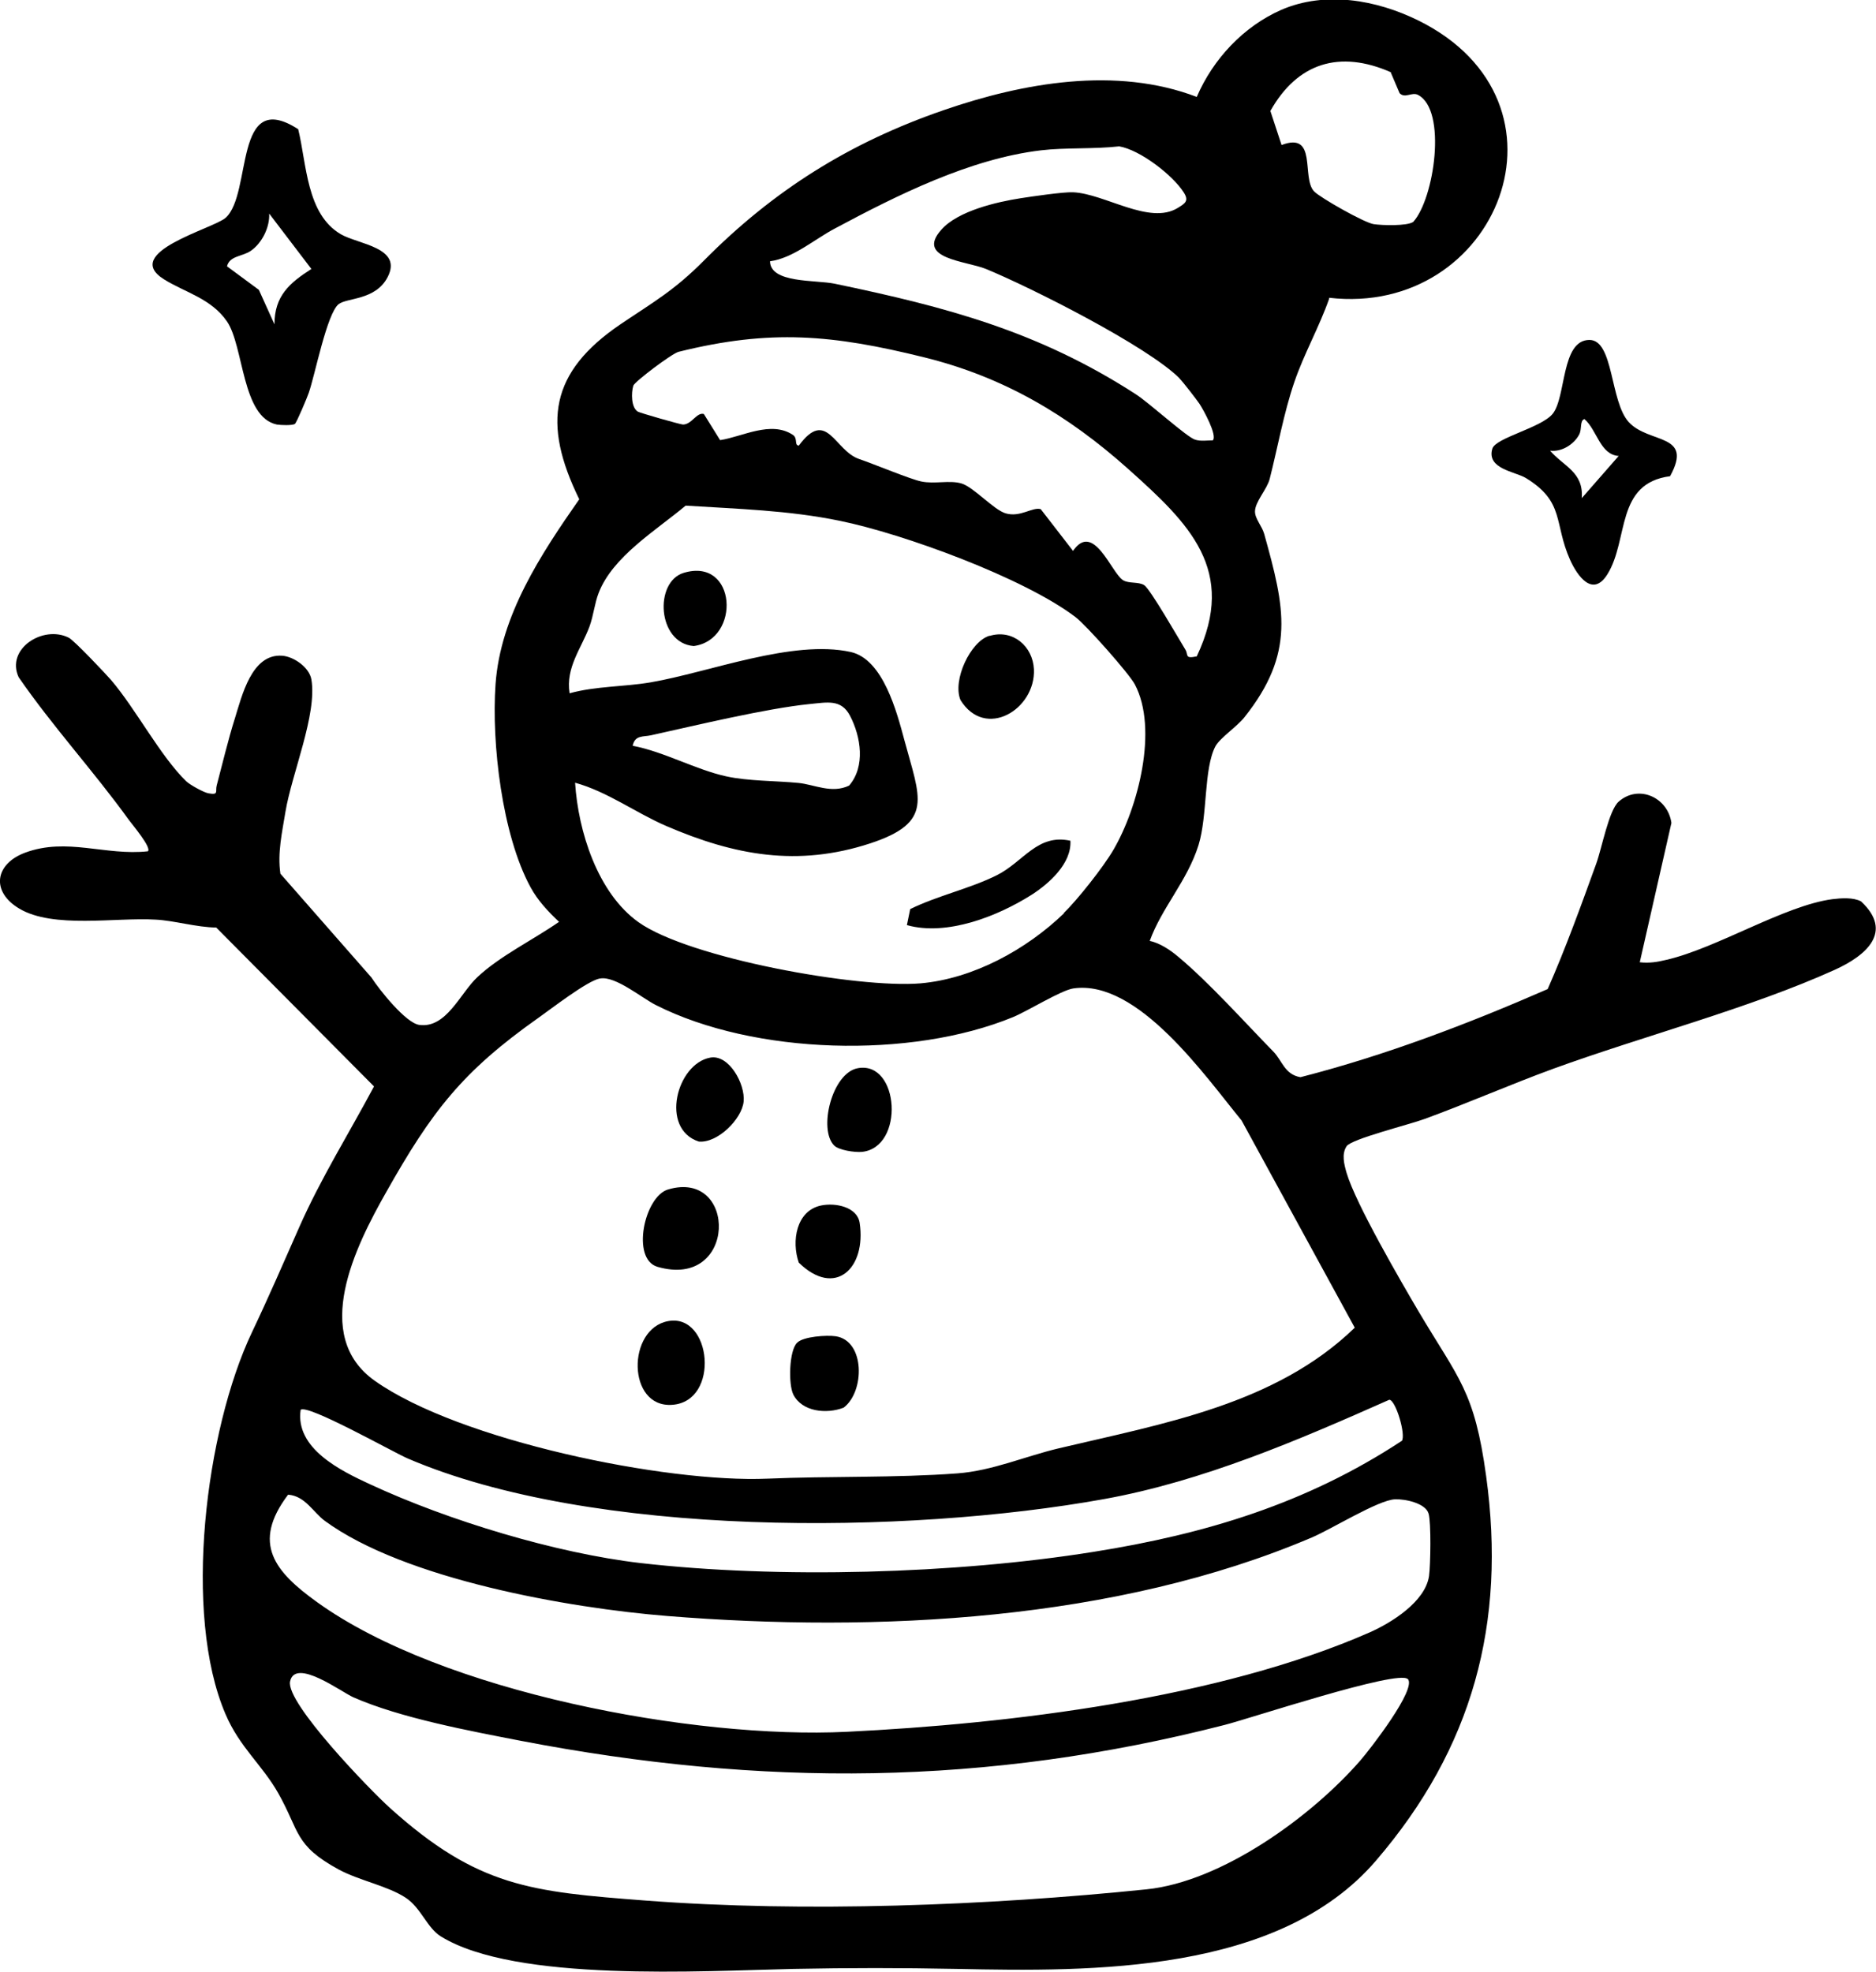
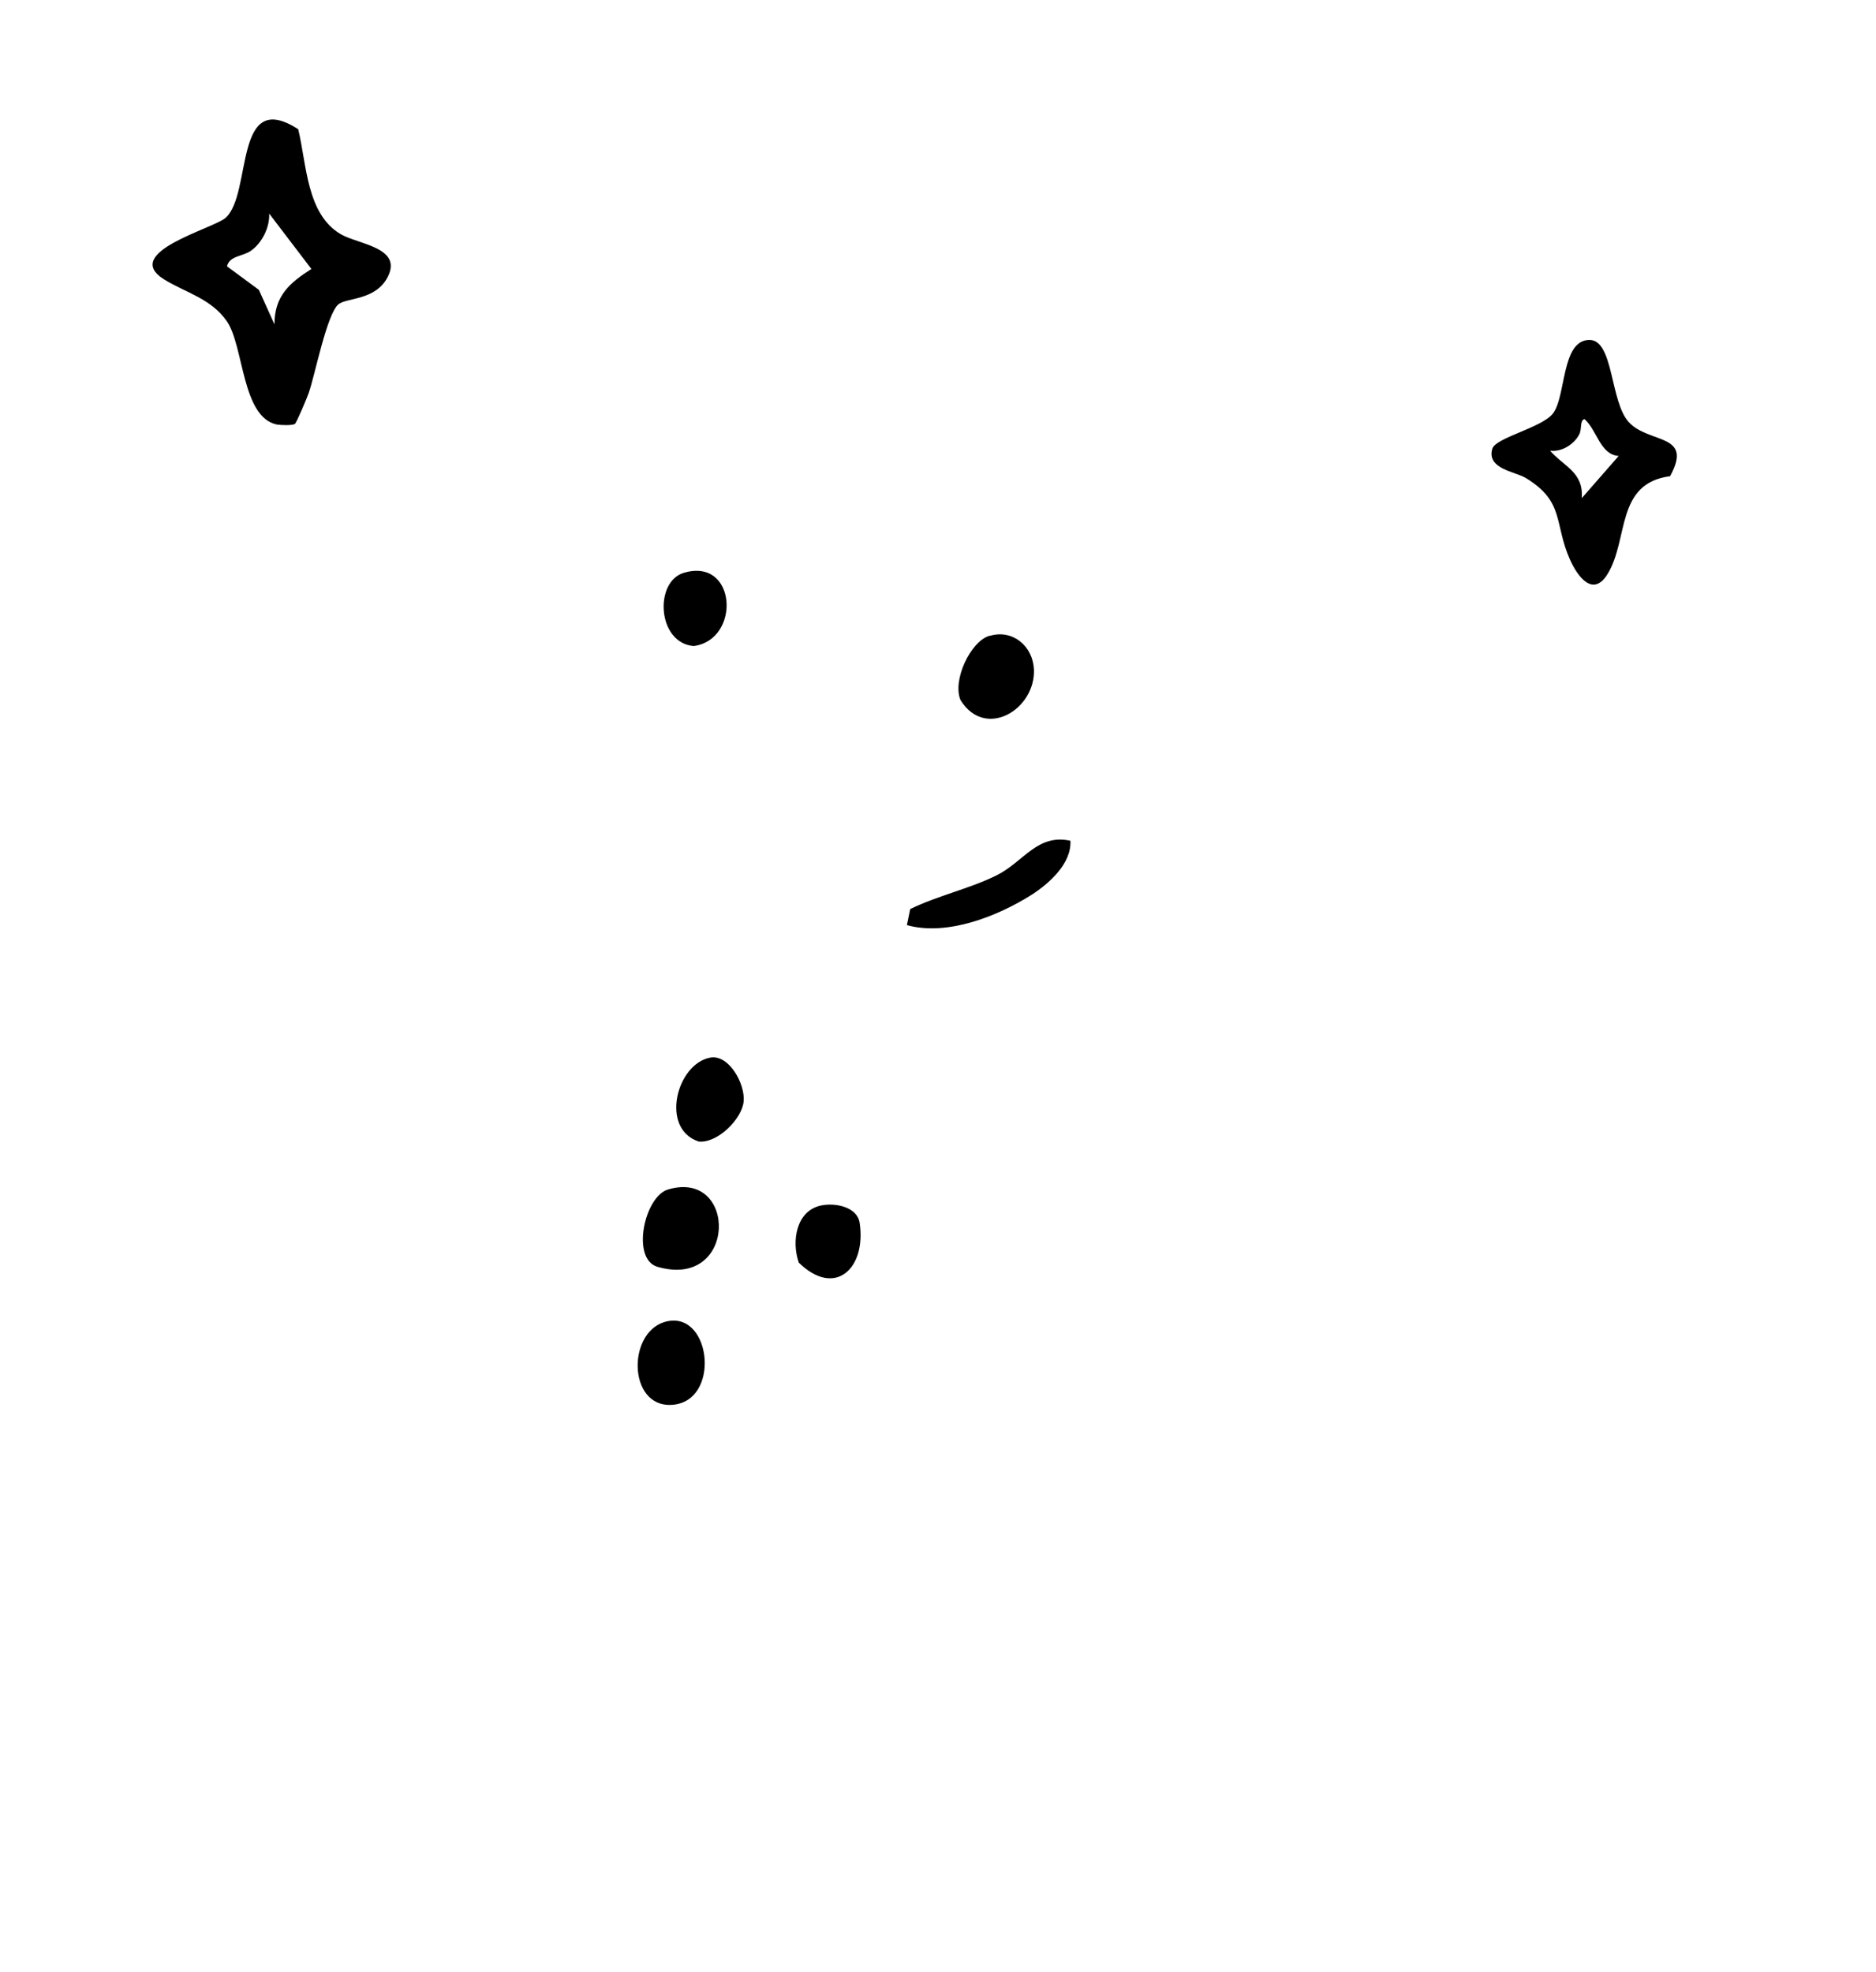
<svg xmlns="http://www.w3.org/2000/svg" id="b" viewBox="0 0 85.37 89.73">
  <g id="c">
-     <path d="M60.49,13.58c-.45,1.29-1.15,2.52-1.59,3.81-.48,1.4-.76,2.99-1.12,4.4-.12.48-.67,1.04-.67,1.49,0,.33.32.66.42,1.02.94,3.37,1.43,5.41-.9,8.34-.33.42-1.11.94-1.32,1.32-.54,1.03-.35,3.14-.77,4.5-.51,1.63-1.67,2.84-2.22,4.36.46.09.96.43,1.31.73,1.4,1.17,3.01,2.97,4.32,4.31.4.41.51,1.04,1.23,1.16,3.86-.99,7.61-2.42,11.25-4.01.81-1.84,1.52-3.8,2.21-5.71.26-.72.57-2.42,1.02-2.82.91-.8,2.24-.19,2.4.97l-1.44,6.34c.42.05.8-.01,1.21-.11,2.3-.53,5.37-2.47,7.55-2.76.41-.05.95-.09,1.31.1,1.49,1.39.23,2.47-1.21,3.12-3.87,1.75-8.71,3.01-12.78,4.49-1.97.72-3.9,1.57-5.87,2.29-.67.25-3.33.91-3.55,1.24-.24.36-.11.84,0,1.22.41,1.39,2.45,4.9,3.28,6.31,1.82,3.07,2.54,3.6,3.07,7.49.92,6.69-.61,12.37-5.02,17.5s-12.88,5.05-19.08,4.92c-2.53-.05-4.88-.05-7.42,0-4.14.09-12.66.62-16.05-1.48-.63-.39-.9-1.3-1.6-1.76-.82-.54-2.11-.78-3.04-1.28-2.04-1.11-1.77-1.73-2.76-3.48-.73-1.29-1.76-2.09-2.4-3.6-1.95-4.55-.91-12.91,1.2-17.36.77-1.62,1.44-3.17,2.16-4.8.97-2.2,2.27-4.28,3.4-6.4l-7.18-7.23c-.89-.01-1.93-.32-2.75-.36-1.84-.11-4.66.42-6.21-.5-1.31-.78-1.11-2.04.27-2.55,1.9-.7,3.64.15,5.58-.06.18-.16-.69-1.19-.86-1.42-1.6-2.22-3.46-4.24-5.02-6.5-.6-1.29,1.11-2.39,2.28-1.8.24.12,1.63,1.59,1.92,1.92,1.13,1.32,2.24,3.46,3.42,4.61.15.15.79.51,1.01.55.49.09.31-.08.38-.35.25-.94.53-2.12.82-3.03.33-1.06.77-2.98,2.16-2.88.54.04,1.24.54,1.33,1.08.27,1.58-.89,4.28-1.18,6.02-.15.93-.37,1.87-.23,2.82l4.14,4.72c.36.56,1.57,2.08,2.18,2.16,1.23.17,1.86-1.44,2.64-2.17,1.03-.97,2.56-1.71,3.72-2.52-.5-.47-.97-.97-1.3-1.58-1.29-2.37-1.78-6.55-1.59-9.23.22-3.13,2.07-5.93,3.81-8.42-1.7-3.47-1.32-5.79,1.87-7.96,1.54-1.04,2.44-1.53,3.81-2.91,3.15-3.18,6.61-5.36,10.91-6.84,3.62-1.25,7.85-2,11.51-.6.74-1.72,2.12-3.2,3.84-3.96,2.01-.87,4.33-.46,6.24.48,7.55,3.73,3.62,13.51-4.06,12.62ZM63.3,3.29c-2.34-1.03-4.26-.43-5.49,1.76l.51,1.55c1.65-.63.89,1.49,1.48,2.11.28.29,2.29,1.43,2.71,1.49.39.06,1.52.09,1.8-.1.96-1.05,1.55-5.09.22-5.78-.28-.15-.59.18-.84-.08l-.4-.94ZM53.68,17.22c-1.47-1.47-6.75-4.13-8.81-4.98-.91-.37-3.22-.46-2.03-1.79.75-.85,2.51-1.26,3.61-1.43.51-.08,1.95-.29,2.38-.27,1.44.06,3.48,1.51,4.77.71.32-.2.52-.31.27-.7-.5-.79-1.99-1.94-2.94-2.1-1.13.13-2.47.05-3.55.18-3.23.38-6.55,2.04-9.39,3.56-.93.49-1.9,1.35-2.95,1.49.02,1.01,2.07.84,2.94,1.02,5.09,1.06,9.28,2.17,13.69,5.02.63.4,2.34,1.97,2.72,2.08.26.08.54.03.8.03.22-.22-.43-1.4-.61-1.67-.13-.19-.76-1.01-.9-1.14ZM54.46,29.87c1.86-3.93-.35-6.05-3.11-8.52s-5.69-4.2-9.3-5.09c-4.17-1.03-6.98-1.29-11.17-.25-.31.08-2,1.36-2.06,1.54-.1.33-.1.99.2,1.18.09.06,1.95.59,2.06.59.4,0,.62-.57.95-.48l.74,1.19c1.03-.16,2.31-.9,3.31-.24.24.16.05.47.27.49,1.28-1.73,1.62.23,2.75.61.7.24,2.33.92,2.82,1.02.61.13,1.28-.07,1.83.09s1.47,1.2,2.01,1.36c.67.2,1.22-.3,1.6-.19l1.47,1.9c.93-1.36,1.74.99,2.27,1.33.27.17.7.06.97.23s1.57,2.44,1.87,2.93c.15.24-.05.43.52.31ZM48.4,41.56c.63-.61,1.81-2.1,2.27-2.89,1.12-1.92,2.05-5.49.97-7.53-.27-.5-2.21-2.69-2.7-3.06-2.34-1.78-7.83-3.79-10.73-4.38-2.33-.48-4.66-.54-7.01-.69-1.33,1.12-3.32,2.31-3.96,3.98-.18.46-.23,1.01-.41,1.51-.37,1-1.1,1.88-.91,3.05,1.19-.33,2.48-.29,3.7-.5,2.67-.46,6.45-1.96,9.09-1.38,1.48.33,2.1,2.73,2.45,4.03.7,2.61,1.36,3.72-1.56,4.68-3.3,1.08-6.17.55-9.28-.79-1.41-.61-2.67-1.56-4.15-1.97.14,2.2,1.02,5.02,2.89,6.35,2.31,1.64,10,3.02,12.83,2.78,2.4-.21,4.82-1.54,6.53-3.19ZM28.8,33.94c1.42.27,2.87,1.09,4.25,1.39,1,.22,2.27.2,3.29.3.71.07,1.51.5,2.3.12.75-.87.54-2.22.04-3.18-.4-.76-1.02-.61-1.84-.53-1.98.2-5.17.97-7.21,1.42-.35.08-.74-.02-.84.48ZM27.29,44.53c-.57.11-2.18,1.36-2.79,1.79-3.47,2.45-4.85,4.25-6.93,7.94-1.39,2.45-3.43,6.52-.51,8.58,3.83,2.71,13.23,4.65,17.87,4.45,2.81-.12,5.82-.03,8.64-.24,1.59-.12,3.09-.78,4.61-1.14,4.72-1.12,9.86-1.99,13.47-5.49l-5.15-9.43c-1.66-2.02-4.72-6.43-7.65-6.01-.56.08-2.06,1.02-2.76,1.31-4.65,1.91-11.77,1.71-16.24-.55-.64-.32-1.85-1.34-2.54-1.21ZM63.79,65.58c.2-.28-.28-1.88-.57-1.88-4.14,1.84-8.49,3.71-12.98,4.52-8.98,1.62-23.26,1.77-31.69-1.85-.67-.29-4.58-2.5-4.87-2.21-.25,1.76,1.82,2.77,3.19,3.4,3.54,1.64,8.42,3.12,12.27,3.57,6.28.72,14.33.5,20.63-.51,5.09-.81,9.69-2.2,14.02-5.05ZM13.11,68.02c-1.68,2.22-.6,3.51,1.32,4.89,5.69,4.1,17.16,6.24,24.1,5.9,7.41-.36,16.93-1.51,23.79-4.52,1-.44,2.54-1.4,2.71-2.57.07-.49.1-2.44-.02-2.84-.14-.48-1.08-.67-1.53-.65-.76.03-2.89,1.36-3.79,1.74-8.9,3.79-19.77,4.34-29.33,3.57-4.47-.36-11.95-1.67-15.58-4.33-.52-.38-.89-1.13-1.66-1.19ZM64.06,76.41c-.45-.44-7.19,1.8-8.34,2.09-10.85,2.78-21.05,2.83-32.02.72-2.32-.45-5.49-1.04-7.62-1.98-.53-.23-2.65-1.82-2.88-.72-.2.98,3.68,4.98,4.55,5.76,3.99,3.59,6.4,3.81,11.63,4.21,7.23.55,15.58.23,22.79-.51,3.43-.35,7.5-3.3,9.73-5.86.42-.48,2.6-3.28,2.16-3.72Z" />
    <path d="M15.41,13.84c-.54.44-1.08,3.25-1.36,4.04-.07.21-.56,1.37-.63,1.41-.11.08-.64.06-.82.03-1.6-.33-1.5-3.56-2.27-4.69-.72-1.05-1.91-1.32-2.87-1.92-1.96-1.23,2.25-2.3,2.81-2.8,1.22-1.1.34-5.94,3.3-4.03.39,1.59.37,3.86,1.94,4.78.79.46,2.83.6,2.13,1.95-.55,1.07-1.87.93-2.24,1.24ZM12.49,14.76c0-1.29.68-1.88,1.68-2.52l-1.92-2.52c.03.63-.33,1.34-.83,1.69-.38.27-.97.22-1.09.71l1.45,1.07.71,1.57Z" />
    <path d="M76.01,21.67c-2.51.32-1.88,2.88-2.86,4.46-.67,1.08-1.37.08-1.7-.65-.75-1.68-.23-2.64-2.02-3.73-.48-.29-1.79-.41-1.52-1.33.15-.5,2.2-.94,2.74-1.58.63-.76.38-3.37,1.68-3.37,1.11,0,.93,2.8,1.79,3.74.92,1,2.96.49,1.88,2.46ZM73.66,20.75c-.85-.06-.98-1.18-1.56-1.68-.22.08-.1.45-.24.71-.23.44-.8.8-1.32.73.62.72,1.53.97,1.44,2.16l1.68-1.92Z" />
    <path d="M30.4,54.13c3.17-.94,3.15,4.57-.48,3.52-1.21-.35-.6-3.2.48-3.52Z" />
    <path d="M30.41,60.12c1.98-.36,2.37,3.66.18,3.81-2.06.15-2.07-3.47-.18-3.81Z" />
-     <path d="M36.28,61.1c.28-.28,1.34-.35,1.75-.29,1.34.2,1.33,2.52.36,3.25-.78.3-1.89.19-2.29-.6-.23-.47-.19-2,.17-2.35Z" />
-     <path d="M37.96,52.13c-.73-.73-.1-3.31,1.08-3.52,1.89-.34,2.14,3.61.18,3.81-.33.03-1.05-.08-1.26-.29Z" />
    <path d="M32.32,48.13c.85-.16,1.6,1.2,1.52,2s-1.19,1.9-2.04,1.82c-1.78-.58-1.01-3.54.52-3.82Z" />
    <path d="M37.36,54.86c.67-.14,1.65.07,1.76.79.31,2.06-1.11,3.43-2.77,1.81-.34-.97-.12-2.36,1.01-2.6Z" />
    <path d="M48.71,38.26c.06,1.03-.96,1.94-1.75,2.45-1.56.99-3.87,1.9-5.69,1.39l.15-.73c1.24-.61,2.72-.93,3.94-1.54s1.84-1.9,3.35-1.57Z" />
    <path d="M45.03,28.94c1.05-.32,1.97.46,2.02,1.52.08,1.82-2.21,3.22-3.34,1.4-.38-.9.45-2.67,1.32-2.93Z" />
    <path d="M31.11,26.07c2.42-.73,2.62,3.04.46,3.33-1.66-.13-1.81-2.92-.46-3.33Z" />
  </g>
</svg>